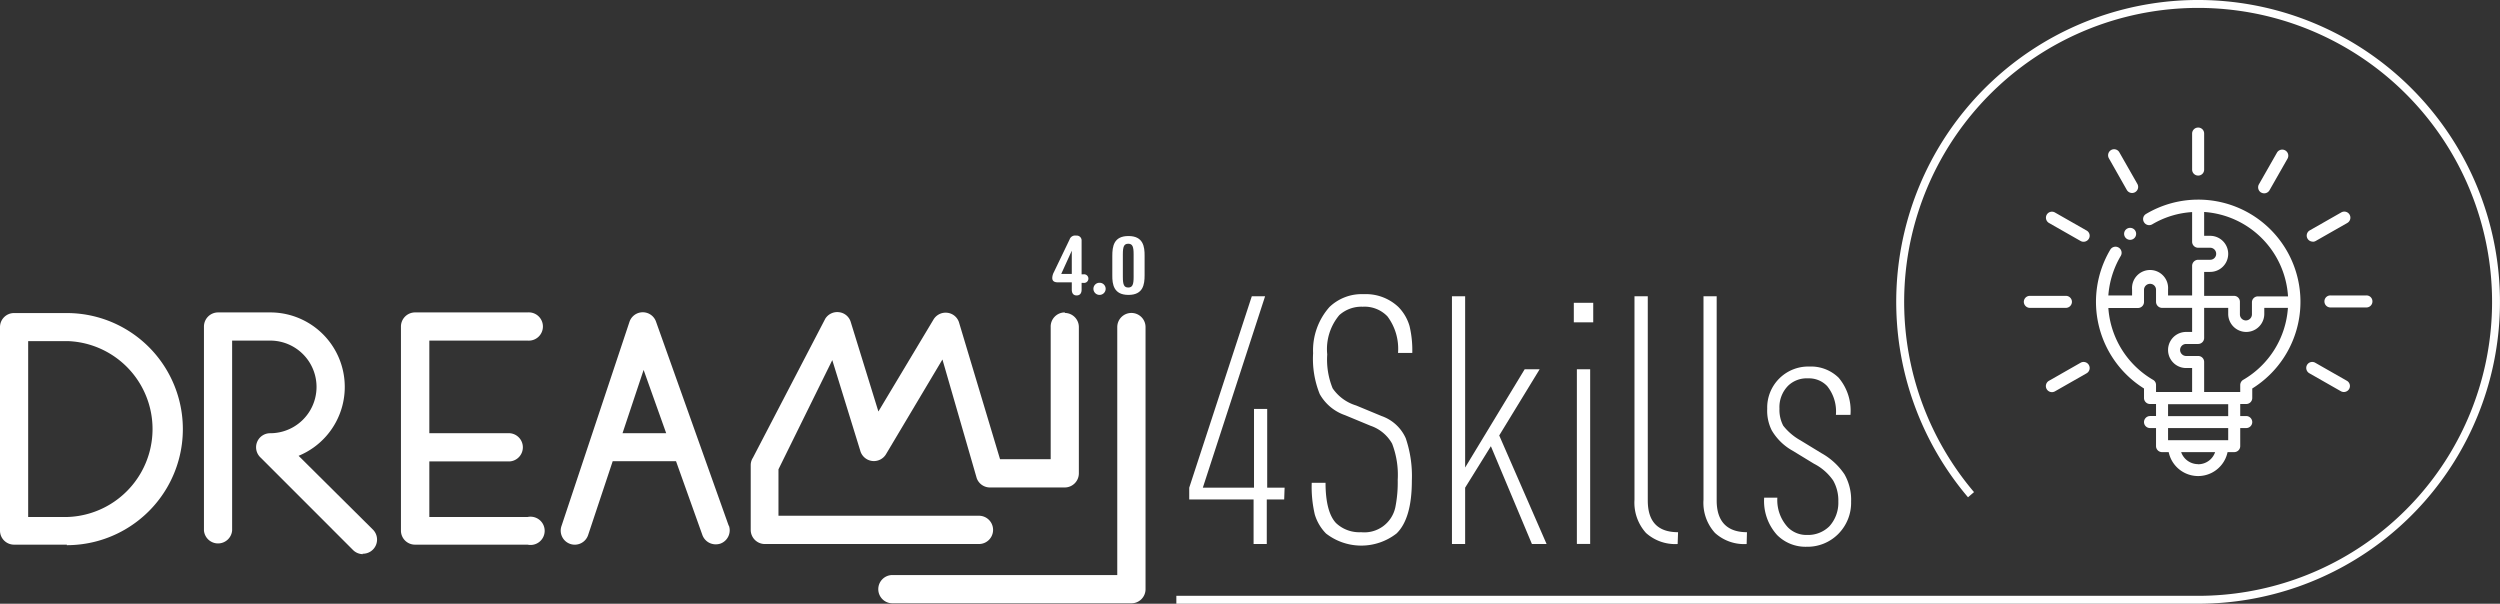
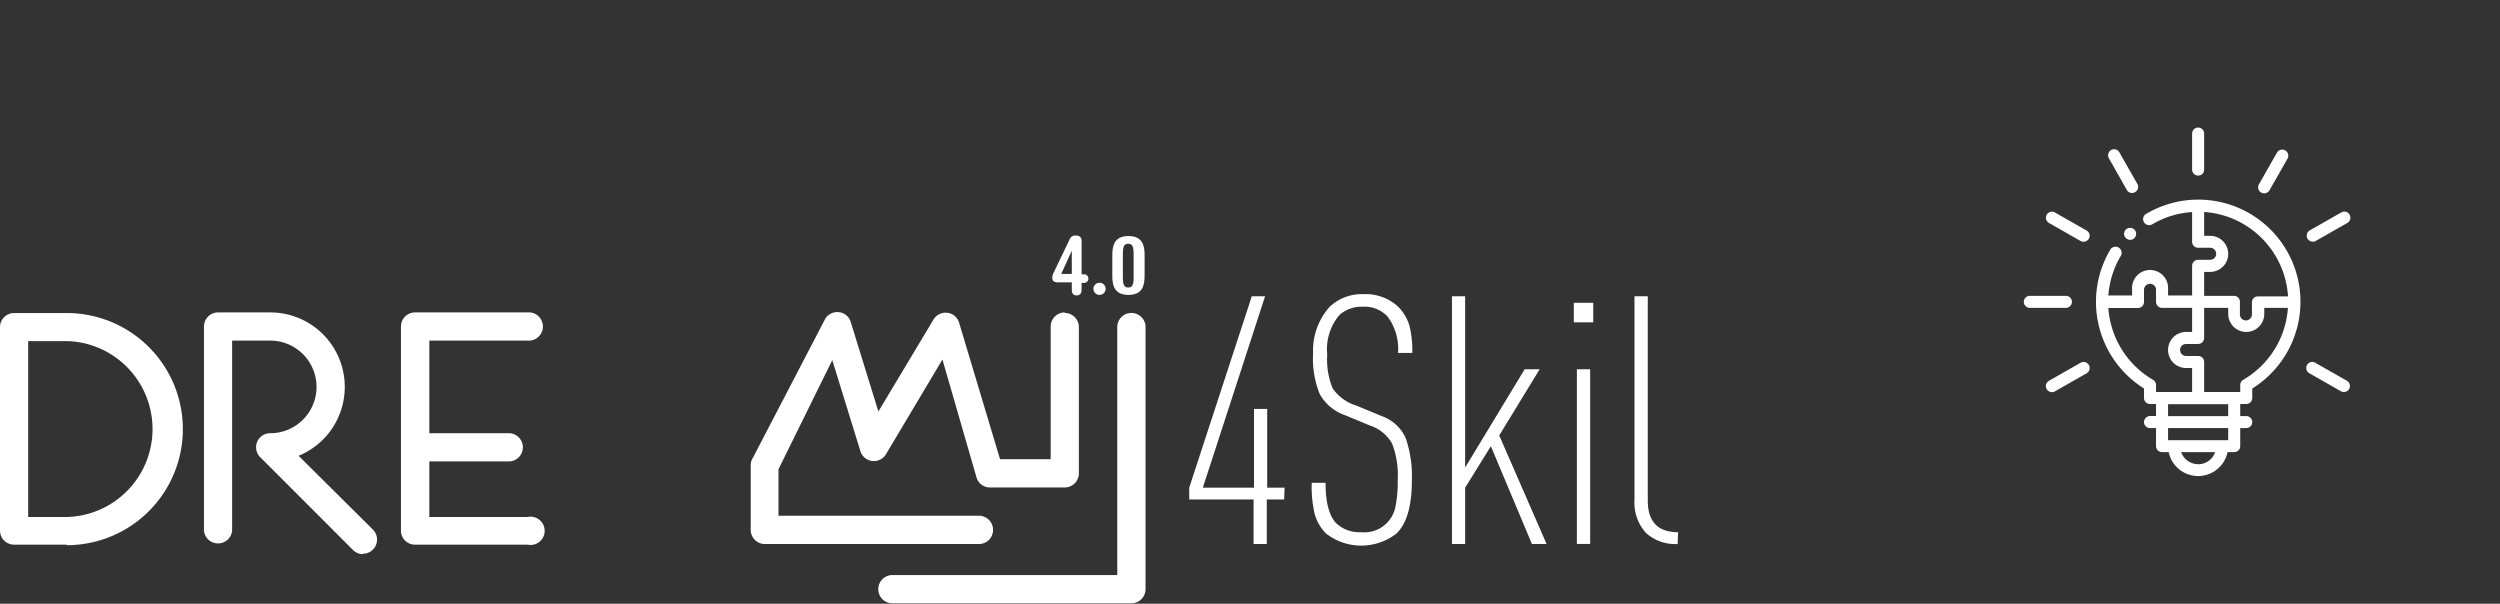
<svg xmlns="http://www.w3.org/2000/svg" viewBox="0 0 236.94 57.22">
  <rect x="0" y="0" width="236.94" height="57.22" fill="#333333" stroke="none" />
  <g id="Livello_2" data-name="Livello 2">
    <g id="Livello_1-2" data-name="Livello 1">
      <path d="M6.34,51.62h-5A1.33,1.33,0,0,1,0,50.29V31a1.33,1.33,0,0,1,1.33-1.33h5a11,11,0,0,1,0,22M2.67,49H6.34a8.34,8.34,0,0,0,.12-16.67H2.67Z" style="fill:#fff" />
      <path d="M50,49H40.69V43.73h7.64a1.34,1.34,0,0,0,0-2.67H40.69V32.28H50a1.34,1.34,0,1,0,0-2.67H39.36A1.34,1.34,0,0,0,38,30.94V50.29a1.33,1.33,0,0,0,1.34,1.33H50A1.34,1.34,0,1,0,50,49" style="fill:#fff" />
-       <path d="M69.07,49.84,62.18,30.5a1.33,1.33,0,0,0-2.52,0L53.21,49.87a1.33,1.33,0,0,0,2.53.84l2.33-7h6l2.5,7a1.34,1.34,0,0,0,1.26.88,1.41,1.41,0,0,0,.45-.07,1.34,1.34,0,0,0,.8-1.71M59,41.06l2-6,2.14,6Z" style="fill:#fff" />
      <path d="M34.4,52.52a1.33,1.33,0,0,1-.94-.39l-8.79-8.79a1.33,1.33,0,0,1,.94-2.28,4.39,4.39,0,0,0,0-8.78H22v18a1.34,1.34,0,0,1-2.67,0V30.94a1.34,1.34,0,0,1,1.34-1.33h4.93A7.06,7.06,0,0,1,28.3,43.2l7.05,7a1.34,1.34,0,0,1-1,2.28" style="fill:#fff" />
      <path d="M101.58,26.76h-1.3c-.35,0-.55-.11-.55-.42a1.23,1.23,0,0,1,.15-.54l1.49-3.1a.55.55,0,0,1,.62-.37.46.46,0,0,1,.52.48V26h.17a.41.41,0,1,1,0,.81h-.17v.64c0,.38-.19.55-.47.55s-.46-.17-.46-.55Zm0-3h0l-1,2.2h1Z" style="fill:#fff" />
      <path d="M104.21,26.8a.57.57,0,0,1,.58.57.58.58,0,1,1-1.16,0,.57.57,0,0,1,.58-.57" style="fill:#fff" />
      <path d="M105.42,24.25c0-.89.13-1.88,1.53-1.88s1.54,1,1.53,1.88v1.84c0,.87-.13,1.86-1.53,1.86s-1.54-1-1.53-1.86Zm1,2c0,.71.1,1,.51,1s.51-.29.51-1V24.1c0-.71-.1-1-.51-1s-.51.29-.51,1Z" style="fill:#fff" />
      <path d="M107.23,57.18H84.58a1.34,1.34,0,0,1,0-2.68h21.31V31a1.34,1.34,0,1,1,2.68,0V55.84a1.34,1.34,0,0,1-1.34,1.34" style="fill:#fff" />
      <path d="M100.92,29.61A1.34,1.34,0,0,0,99.58,31V43.52h-4.8l-3.9-13a1.32,1.32,0,0,0-1.13-.88,1.34,1.34,0,0,0-1.28.65L83.25,39l-2.62-8.48a1.31,1.31,0,0,0-1.1-.93,1.34,1.34,0,0,0-1.31.61L71.36,43.38a1.29,1.29,0,0,0-.21.72v6.12a1.34,1.34,0,0,0,1.34,1.34H92.78a1.34,1.34,0,1,0,0-2.68h-19v-4.4l5.1-10.35,2.65,8.58A1.34,1.34,0,0,0,84,43l5.32-8.93,3.25,11.25a1.33,1.33,0,0,0,1.26.88h7.08a1.34,1.34,0,0,0,1.34-1.34V31a1.34,1.34,0,0,0-1.34-1.34" style="fill:#fff" />
      <path d="M121.71,47.34h-1.65v4.22h-1.25V47.34h-6.1V46.22l5.93-18.14h1.26L114,46.22h4.85V38.76h1.25v7.46h1.65Z" style="fill:#fff" />
      <path d="M133.81,45.56c0,2.37-.48,4.06-1.45,5a5.44,5.44,0,0,1-6.69,0,4.36,4.36,0,0,1-1.06-1.8,11.51,11.51,0,0,1-.29-3h1.31c0,1.86.35,3.14,1,3.82a3.21,3.21,0,0,0,2.37.86,3,3,0,0,0,3.25-2.39,11.93,11.93,0,0,0,.22-2.56,8.28,8.28,0,0,0-.53-3.44,3.72,3.72,0,0,0-2.05-1.7l-2.41-1a4.38,4.38,0,0,1-2.4-2,8.93,8.93,0,0,1-.63-3.87A6.2,6.2,0,0,1,126,29.1a4.41,4.41,0,0,1,3.24-1.22,4.49,4.49,0,0,1,3.3,1.22,4.27,4.27,0,0,1,1.05,1.8,9.89,9.89,0,0,1,.26,2.55H132.5a5.12,5.12,0,0,0-1-3.46,3,3,0,0,0-2.35-.92,3.14,3.14,0,0,0-2.21.79,5,5,0,0,0-1.15,3.73,7.23,7.23,0,0,0,.51,3.21,4.16,4.16,0,0,0,2.23,1.63l2.41,1a3.92,3.92,0,0,1,2.29,2.1A11.14,11.14,0,0,1,133.81,45.56Z" style="fill:#fff" />
      <path d="M146.58,51.56h-1.39l-3.89-9.27-2.44,3.93v5.34h-1.25V28.08h1.25V44.31L144.5,35h1.42l-3.83,6.27Z" style="fill:#fff" />
      <path d="M151,30.55h-1.84V28.7H151Zm-.29,21h-1.26V35h1.26Z" style="fill:#fff" />
      <path d="M159,51.56a4.13,4.13,0,0,1-3-1.05,4.28,4.28,0,0,1-1.09-3.14V28.08h1.26V47.44c0,2,.95,3,2.87,3Z" style="fill:#fff" />
-       <path d="M165.54,51.56a4.1,4.1,0,0,1-3-1.05,4.24,4.24,0,0,1-1.09-3.14V28.08h1.25V47.44c0,2,1,3,2.87,3Z" style="fill:#fff" />
-       <path d="M175.44,47.54a4.19,4.19,0,0,1-1.22,3.07,4.11,4.11,0,0,1-3,1.21,3.79,3.79,0,0,1-2.8-1.12,4.79,4.79,0,0,1-1.22-3.53h1.25a3.8,3.8,0,0,0,1,2.81,2.47,2.47,0,0,0,1.81.72,2.87,2.87,0,0,0,2.12-.82,3.32,3.32,0,0,0,.85-2.34,3.84,3.84,0,0,0-.49-2,4.93,4.93,0,0,0-1.82-1.59l-2-1.22a5.25,5.25,0,0,1-2-1.94,4.14,4.14,0,0,1-.43-2.05,3.89,3.89,0,0,1,4-4,3.74,3.74,0,0,1,2.77,1.06,4.83,4.83,0,0,1,1.12,3.52H174a3.83,3.83,0,0,0-.83-2.73,2.37,2.37,0,0,0-1.81-.73,2.53,2.53,0,0,0-1.88.69,2.89,2.89,0,0,0-.83,2.18,3.24,3.24,0,0,0,.36,1.62,5.46,5.46,0,0,0,1.62,1.38l2,1.22a6.34,6.34,0,0,1,2.18,2A4.86,4.86,0,0,1,175.44,47.54Z" style="fill:#fff" />
      <path d="M208.33,18.92a9.67,9.67,0,0,0-4.94,1.36.56.56,0,0,0-.19.78.57.57,0,0,0,.78.2,8.44,8.44,0,0,1,3.78-1.16v2.81a.57.57,0,0,0,.57.57h1.14a.57.57,0,0,1,.57.57.56.56,0,0,1-.57.57h-1.14a.58.58,0,0,0-.57.57h0V28h-2.28v-.57a1.71,1.71,0,1,0-3.41,0V28h-2.25A8.6,8.6,0,0,1,201,24.25a.57.57,0,0,0-1-.58,9.69,9.69,0,0,0,3.2,13.15v.9a.57.57,0,0,0,.57.57h.57v1.14h-.57a.58.58,0,0,0-.57.57.57.57,0,0,0,.57.57h.57v1.71a.57.57,0,0,0,.57.57h.63a2.85,2.85,0,0,0,5.58,0h.63a.57.57,0,0,0,.57-.57h0V40.57h.57a.57.57,0,0,0,.57-.57.58.58,0,0,0-.57-.57h-.57V38.29h.57a.57.57,0,0,0,.57-.57h0v-.9a9.68,9.68,0,0,0-5.13-17.9m0,25.07a1.7,1.7,0,0,1-1.61-1.14h3.22A1.69,1.69,0,0,1,208.33,44m2.85-2.28h-5.7V40.57h5.7Zm-5.7-3.41h5.7v1.13h-5.7Zm3.42-12.54h.57a1.71,1.71,0,1,0,0-3.42h-.57V20.09a8.55,8.55,0,0,1,7.95,8H214a.56.56,0,0,0-.57.57v1.14a.58.58,0,0,1-.57.57.57.57,0,0,1-.57-.57V28.61a.56.56,0,0,0-.57-.57H208.9Zm-9.08,3.42h2.82a.57.57,0,0,0,.56-.57V27.47a.57.57,0,0,1,.57-.57.56.56,0,0,1,.57.57v1.14a.58.58,0,0,0,.57.57h2.85v2.28h-.57a1.71,1.71,0,0,0,0,3.42h.57v2.27h-3.42v-.66a.55.55,0,0,0-.28-.49,8.57,8.57,0,0,1-4.24-6.82M212.6,36a.58.58,0,0,0-.28.49v.66H208.9V34.31a.56.56,0,0,0-.57-.57h-1.14a.58.58,0,0,1-.57-.57.57.57,0,0,1,.57-.57h1.14a.57.57,0,0,0,.57-.57h0V29.18h2.28v.57a1.71,1.71,0,0,0,3.42,0v-.57h2.24A8.55,8.55,0,0,1,212.6,36" style="fill:#fff" />
      <path d="M196.37,28.61a.57.57,0,0,0-.57-.57h-3.42a.57.57,0,0,0-.57.57.58.58,0,0,0,.57.57h3.42a.58.58,0,0,0,.57-.57Z" style="fill:#fff" />
      <path d="M197.76,21.85l-3-1.71a.57.57,0,0,0-.78.21.58.58,0,0,0,.21.78l3,1.71a.58.58,0,0,0,.78-.21.56.56,0,0,0-.21-.78" style="fill:#fff" />
      <path d="M201.57,18a.57.57,0,1,0,1-.57l-1.71-3a.57.57,0,0,0-.78-.21.58.58,0,0,0-.21.78Z" style="fill:#fff" />
      <path d="M208.33,16.64a.56.56,0,0,0,.57-.56h0V12.66a.56.56,0,0,0-.57-.57.57.57,0,0,0-.57.57v3.41a.57.57,0,0,0,.57.57Z" style="fill:#fff" />
      <path d="M214.31,18.25a.58.58,0,0,0,.78-.21l1.71-3a.57.57,0,0,0-1-.57l-1.71,3a.58.58,0,0,0,.21.78" style="fill:#fff" />
      <path d="M219.19,22.91a.55.55,0,0,0,.28-.07l3-1.71a.57.57,0,1,0-.57-1l-3,1.71a.57.57,0,0,0,.29,1.06" style="fill:#fff" />
-       <path d="M224.28,28h-3.41a.56.56,0,0,0-.57.57.57.57,0,0,0,.57.57h3.41a.57.57,0,0,0,.57-.57.56.56,0,0,0-.57-.57" style="fill:#fff" />
      <path d="M222.43,36.09l-3-1.71a.57.57,0,0,0-.78.21.58.58,0,0,0,.21.78l3,1.71a.58.58,0,0,0,.78-.21.57.57,0,0,0-.21-.78" style="fill:#fff" />
      <path d="M197.19,34.38l-3,1.71a.57.57,0,0,0,.57,1l3-1.71a.57.57,0,1,0-.57-1" style="fill:#fff" />
      <path d="M201.48,21.76a.57.57,0,1,0,.81,0,.58.58,0,0,0-.81,0" style="fill:#fff" />
-       <path d="M208.33,57.22H111.49v-.75h96.84a27.86,27.86,0,1,0-21.24-9.83l-.57.49a28.61,28.61,0,1,1,21.81,10.09" style="fill:#fff" />
    </g>
  </g>
</svg>